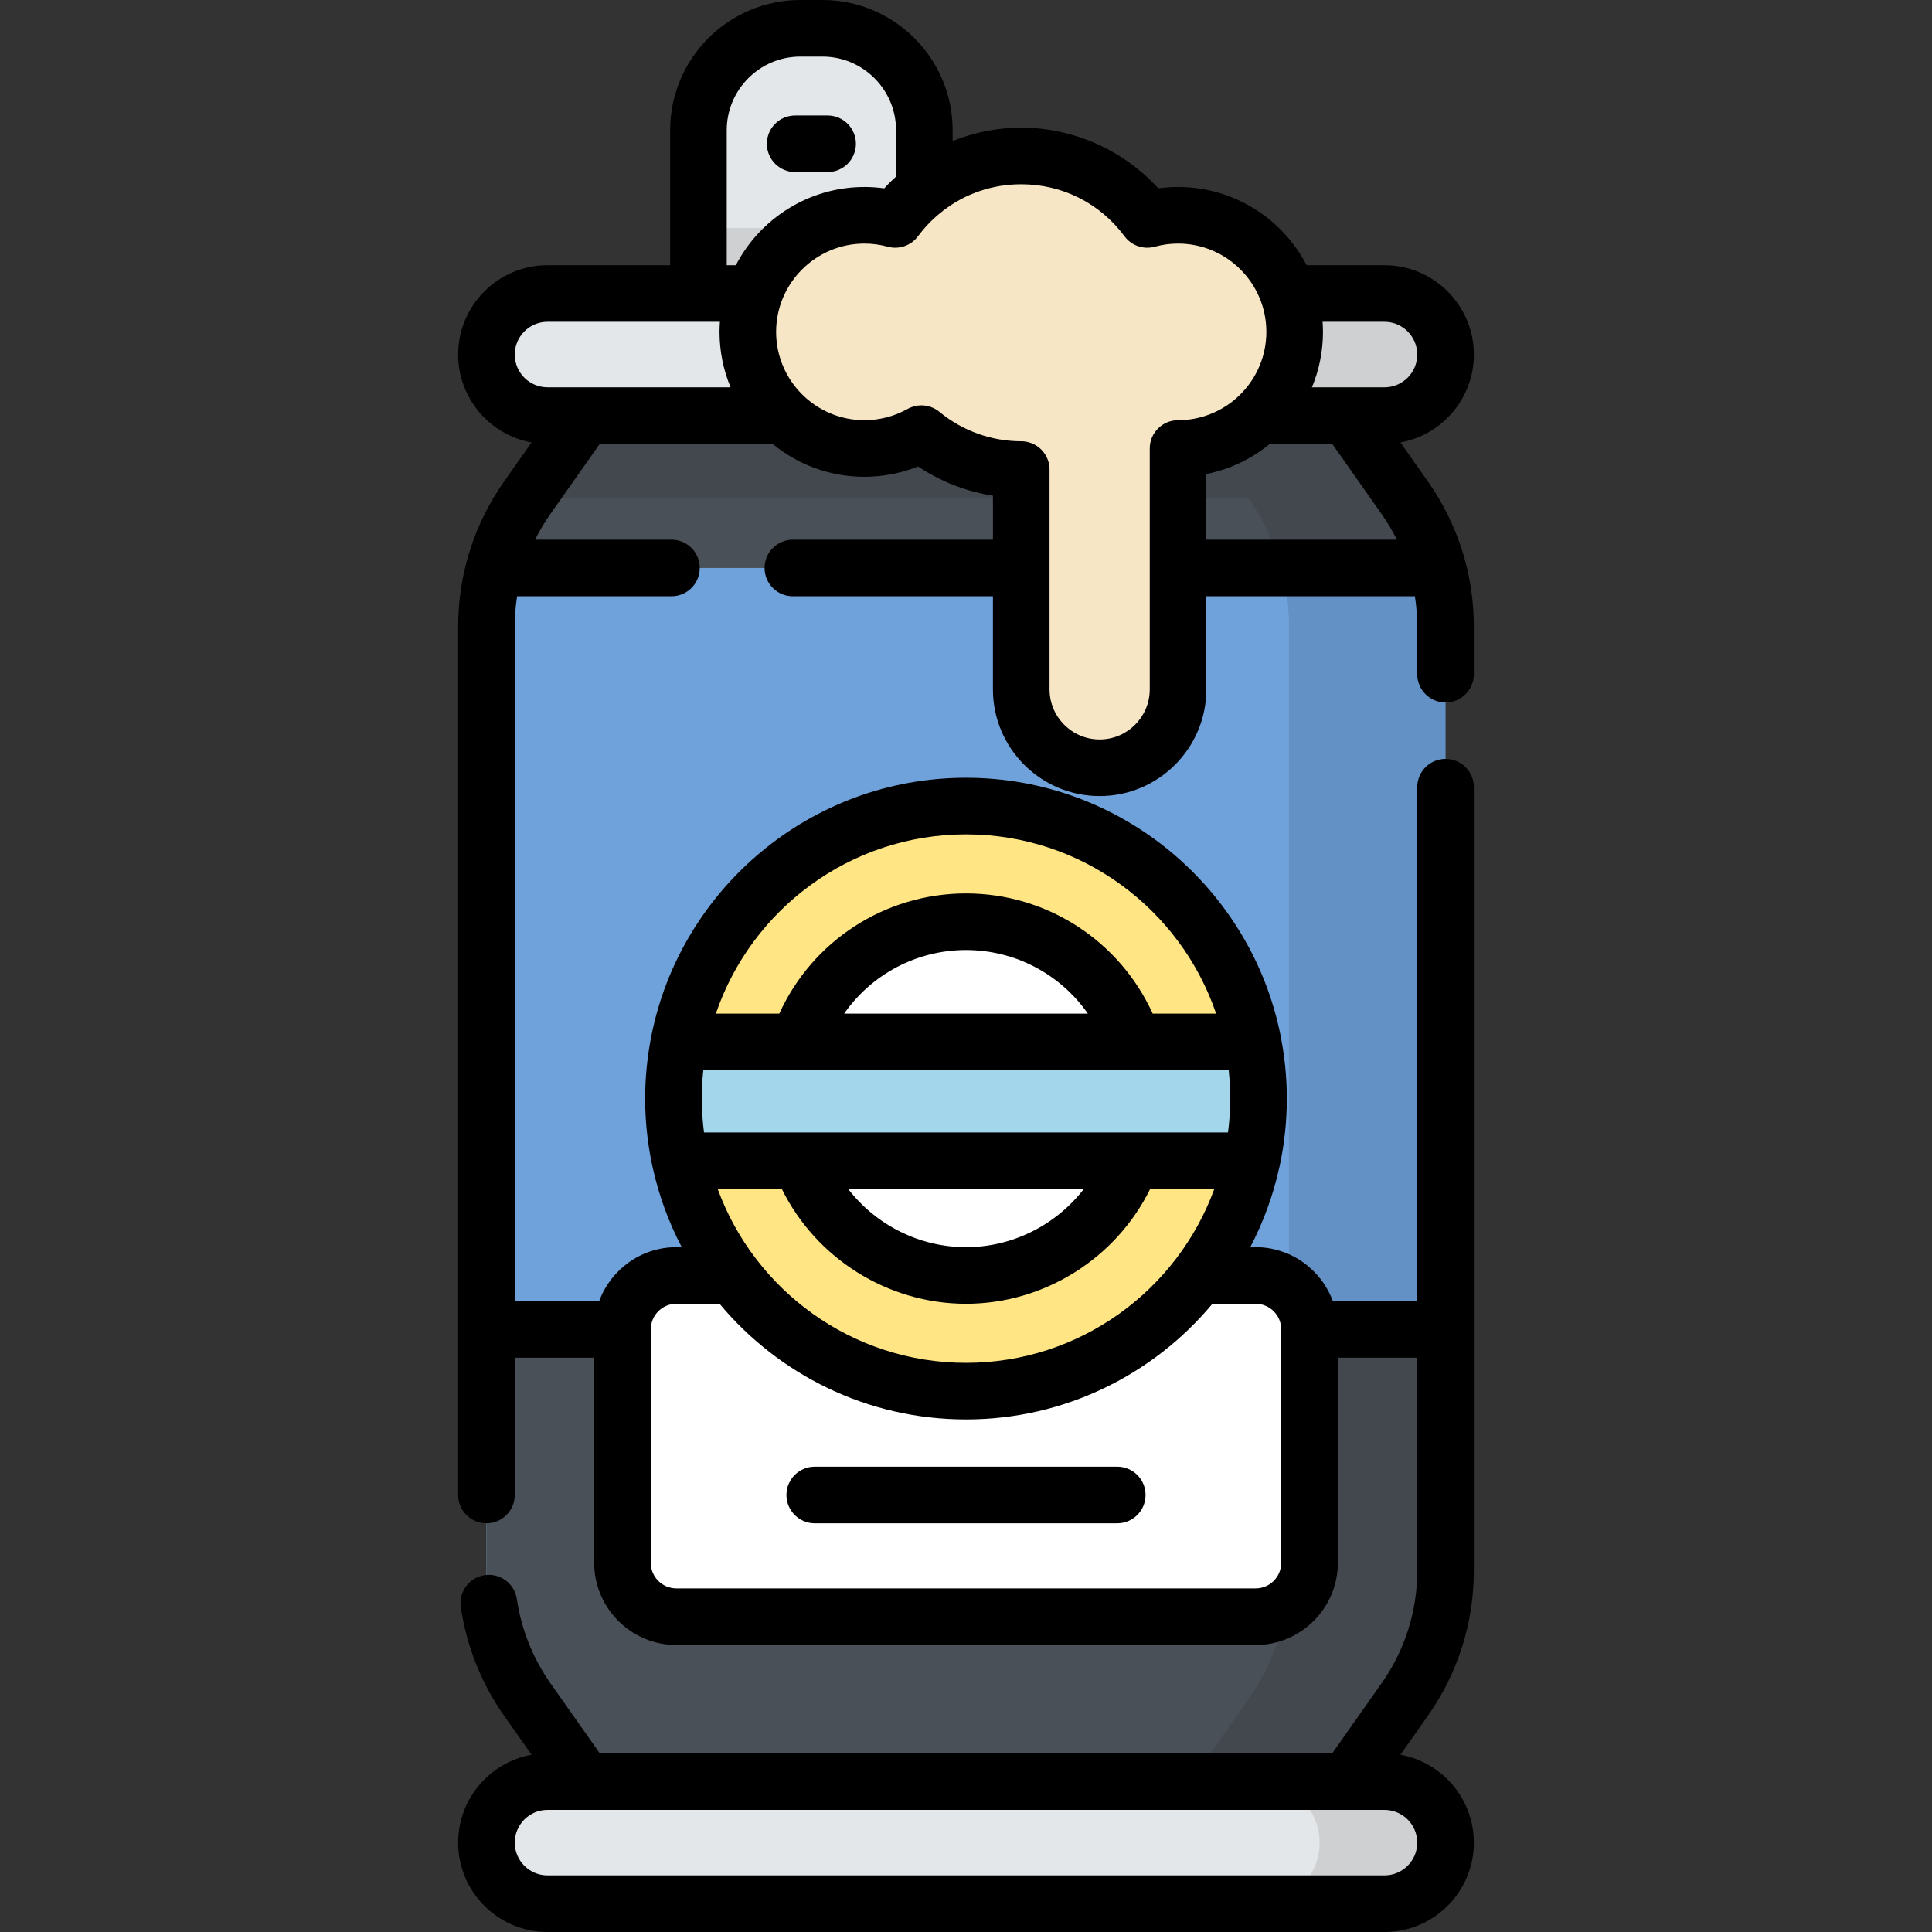
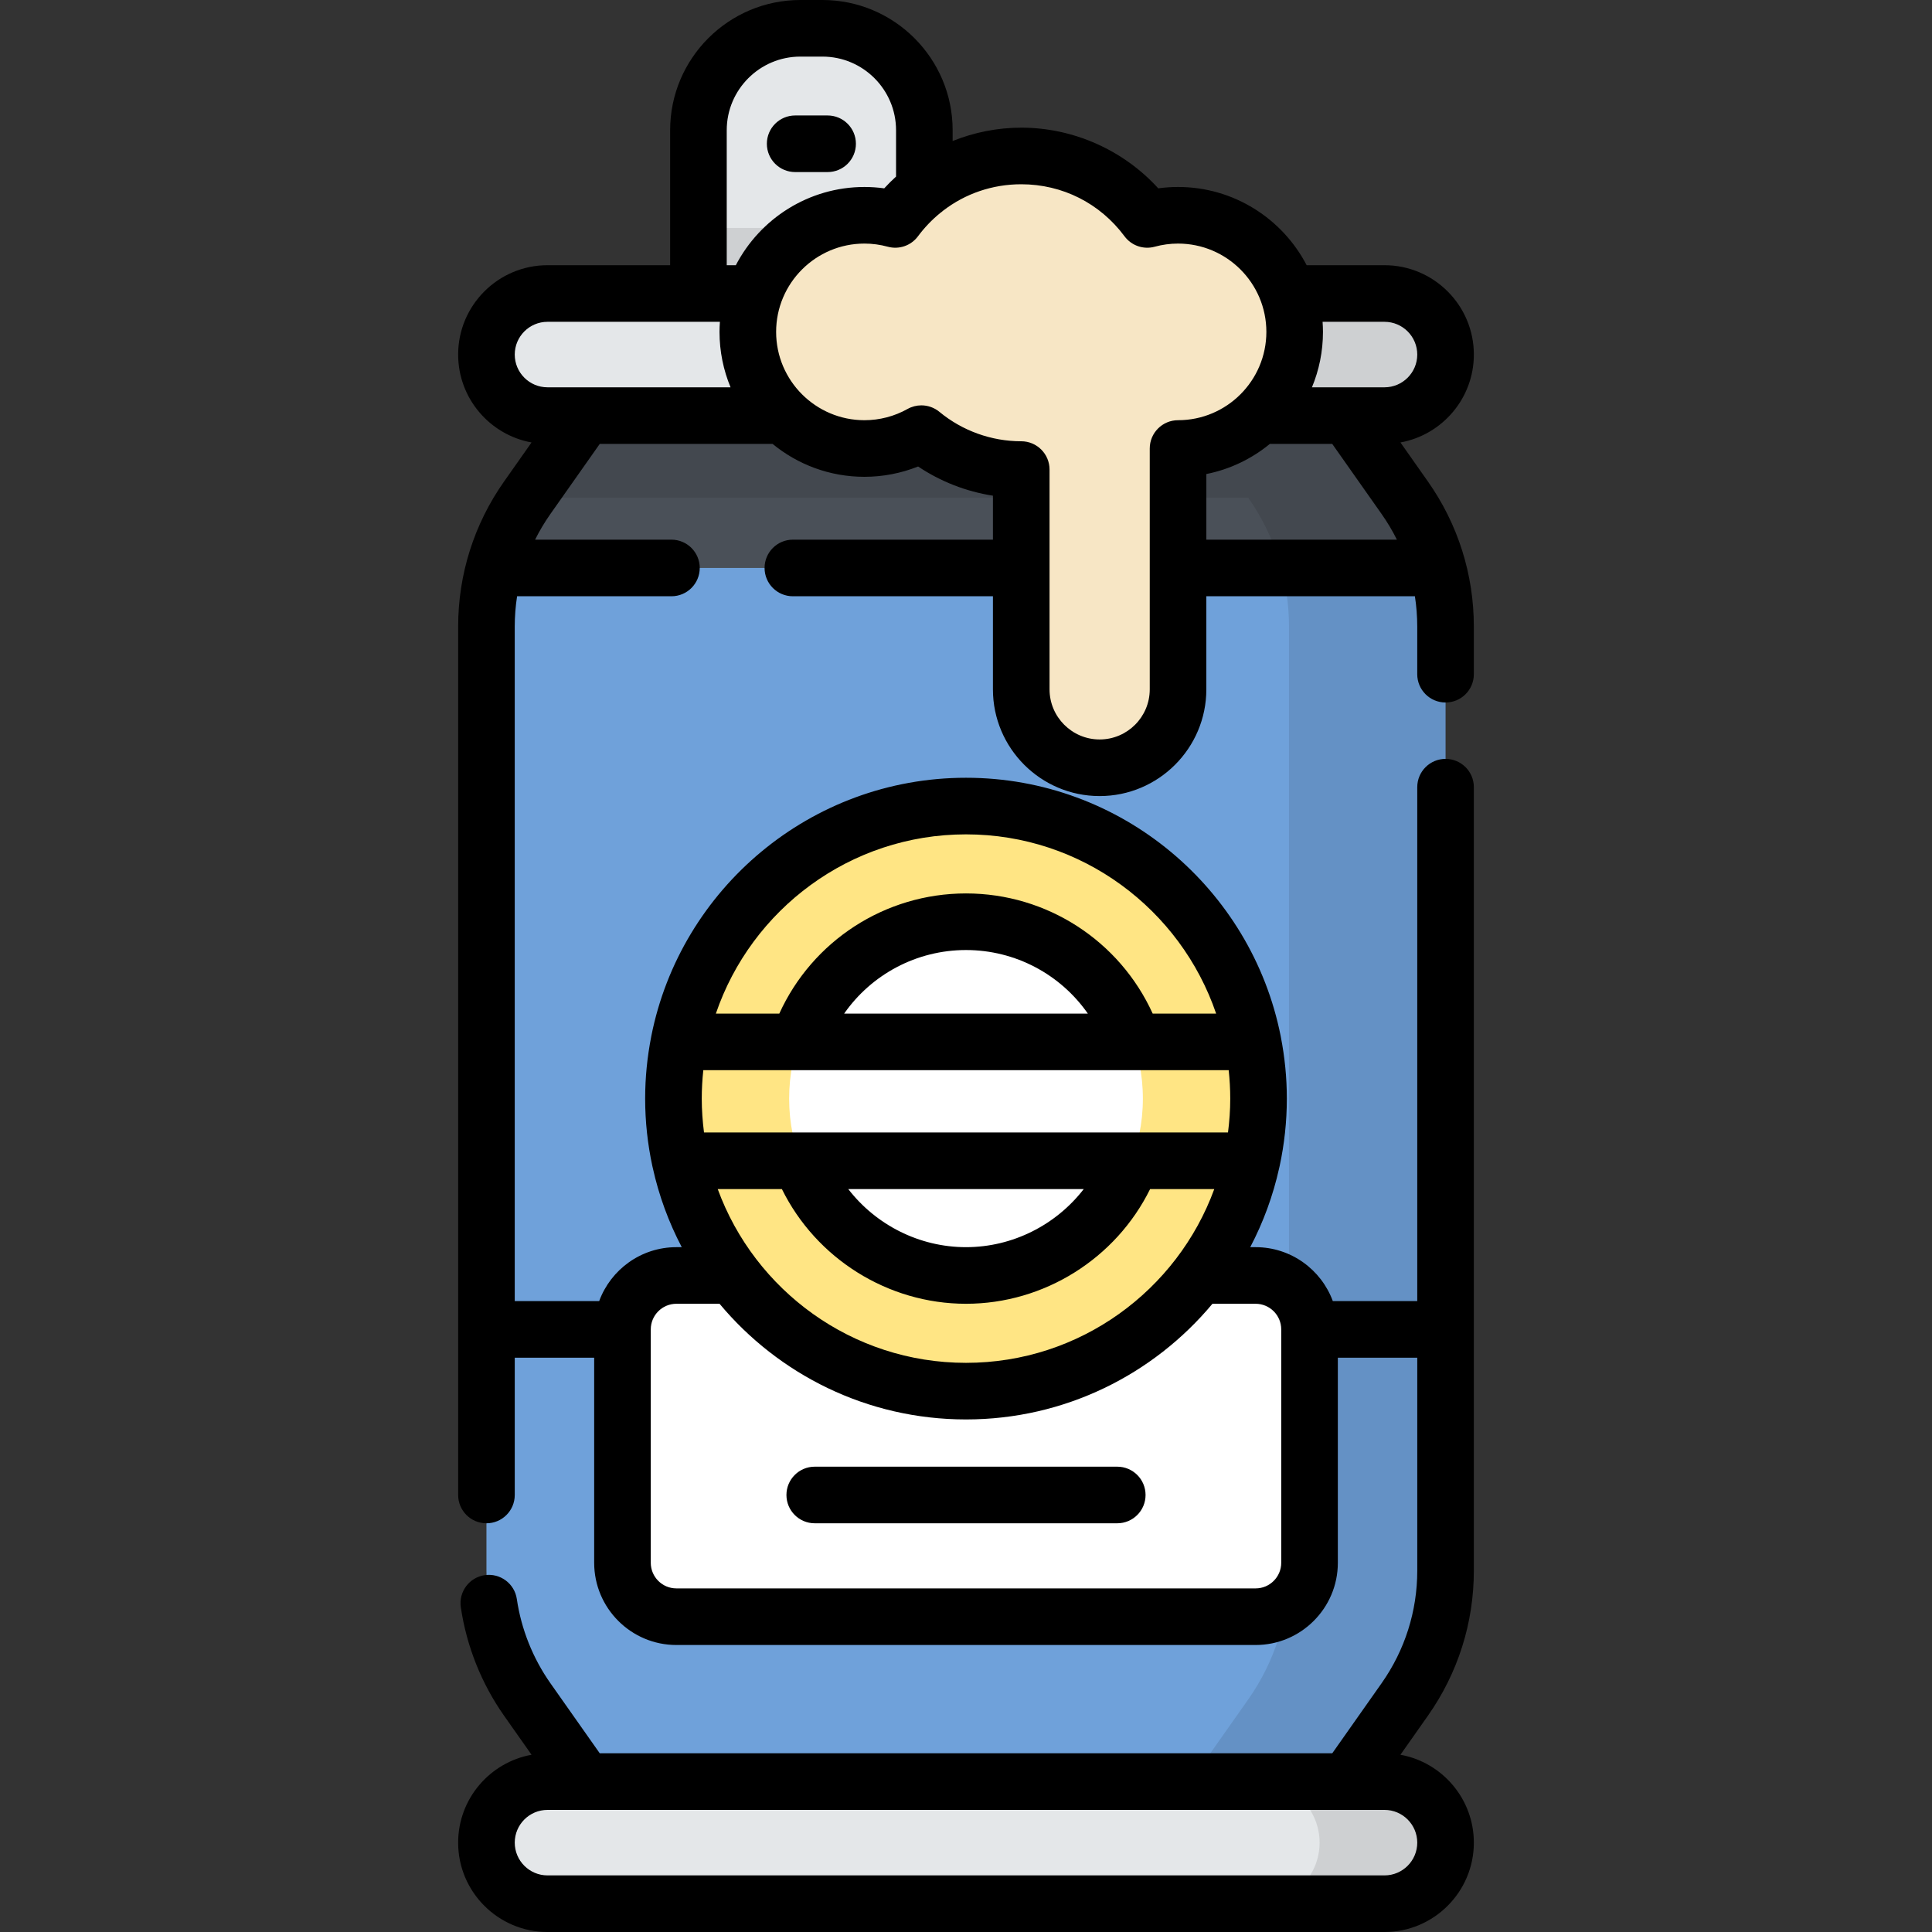
<svg xmlns="http://www.w3.org/2000/svg" version="1.1" id="Capa_1" x="0px" y="0px" viewBox="0 0 512.001 512.001" style="enable-background:new 0 0 512.001 512.001;" xml:space="preserve">
  <rect x="0" y="0" width="512.001" height="512.001" fill="#333333" stroke="none" />
-   <path style="fill:#E4E7E9;" d="M244.961,77.783h-59.868V34.507c0-14.916,12.092-27.007,27.007-27.007h5.853  c14.916,0,27.007,12.091,27.007,27.007L244.961,77.783L244.961,77.783z" />
+   <path style="fill:#E4E7E9;" d="M244.961,77.783h-59.868V34.507c0-14.916,12.092-27.007,27.007-27.007h5.853  c14.916,0,27.007,12.091,27.007,27.007L244.961,77.783z" />
  <path style="fill:#6FA1DA;" d="M372.268,131.894l-15.318-21.753H155.052l-15.318,21.753c-7.041,9.999-10.82,21.93-10.82,34.159  V416.23c0,12.229,3.779,24.16,10.82,34.159l15.318,21.753H356.95l15.318-21.753c7.041-9.999,10.82-21.93,10.82-34.159V166.053  C383.088,153.823,379.309,141.893,372.268,131.894z" />
-   <path style="fill:#4A5058;" d="M128.914,352.302v63.928c0,12.229,3.779,24.16,10.82,34.159l15.318,21.753H356.95l15.318-21.753  c7.041-9.999,10.82-21.93,10.82-34.159v-63.928H128.914z" />
  <path style="fill:#E4E7E9;" d="M366.909,77.783H145.093c-8.935,0-16.179,7.243-16.179,16.179l0,0  c0,8.935,7.243,16.179,16.179,16.179h221.816c8.935,0,16.179-7.244,16.179-16.179l0,0C383.088,85.027,375.844,77.783,366.909,77.783  z" />
  <path style="opacity:0.1;enable-background:new    ;" d="M366.909,77.783h-33.382c8.935,0,16.179,7.244,16.179,16.179  s-7.243,16.179-16.179,16.179h33.382c8.935,0,16.179-7.243,16.179-16.179S375.844,77.783,366.909,77.783z" />
  <path style="fill:#E4E7E9;" d="M366.909,472.142H145.093c-8.935,0-16.179,7.243-16.179,16.179l0,0  c0,8.935,7.243,16.179,16.179,16.179h221.816c8.935,0,16.179-7.244,16.179-16.179l0,0  C383.088,479.386,375.844,472.142,366.909,472.142z" />
  <rect x="185.091" y="60.41" style="opacity:0.1;enable-background:new    ;" width="59.868" height="17.376" />
  <path style="opacity:0.1;enable-background:new    ;" d="M366.909,472.142h-33.382c8.935,0,16.179,7.243,16.179,16.179  s-7.243,16.179-16.179,16.179h33.382c8.935,0,16.179-7.243,16.179-16.179S375.844,472.142,366.909,472.142z" />
  <path style="fill:#4A5058;" d="M372.268,131.894l-15.318-21.753H155.052l-15.318,21.753c-4.002,5.683-6.946,11.991-8.746,18.621  h250.025C379.214,143.884,376.27,137.577,372.268,131.894z" />
  <path style="fill:#FFFFFF;" d="M332.753,428.441H179.249c-7.891,0-14.289-6.397-14.289-14.289v-61.85  c0-7.891,6.397-14.289,14.289-14.289h153.503c7.891,0,14.289,6.397,14.289,14.289v61.85  C347.041,422.044,340.644,428.441,332.753,428.441z" />
  <circle style="fill:#FFE584;" cx="256.001" cy="291.14" r="77.53" />
  <circle style="fill:#FFFFFF;" cx="256.001" cy="291.14" r="46.872" />
-   <path style="fill:#A3D6EB;" d="M332.058,276.114H179.943c-0.956,4.863-1.469,9.885-1.469,15.028c0,5.656,0.622,11.164,1.772,16.476  h151.509c1.15-5.311,1.771-10.82,1.771-16.476C333.527,285.999,333.014,280.977,332.058,276.114z" />
  <path style="opacity:0.1;enable-background:new    ;" d="M372.268,131.894l-15.318-21.753H155.052l-15.318,21.753h191.047  c7.041,9.999,10.82,21.93,10.82,34.159V416.23c0,12.229-3.779,24.16-10.82,34.159l-15.318,21.753h41.486l15.318-21.753  c7.041-9.999,10.82-21.93,10.82-34.159V166.053C383.088,153.823,379.309,141.893,372.268,131.894z" />
  <path style="fill:#F7E6C5;" d="M312.197,57.05c-2.828,0-5.564,0.387-8.167,1.099c-7.572-10.203-19.707-16.818-33.389-16.818  s-25.817,6.615-33.389,16.818c-2.602-0.711-5.338-1.099-8.166-1.099c-17.068,0-30.905,13.837-30.905,30.905  s13.836,30.905,30.905,30.905c5.481,0,10.625-1.433,15.088-3.935c7.188,5.945,16.41,9.519,26.467,9.519v58.245  c0,11.475,9.303,20.778,20.778,20.778c11.476,0,20.778-9.303,20.778-20.778V118.86c17.068,0,30.905-13.836,30.905-30.905  C343.101,70.886,329.265,57.05,312.197,57.05z" />
  <path d="M371.133,117.256c11.047-1.999,19.455-11.679,19.455-23.294c0-13.057-10.622-23.679-23.679-23.679h-20.632  c-6.407-12.306-19.274-20.733-34.081-20.733c-1.754,0-3.507,0.121-5.245,0.361c-9.242-10.144-22.488-16.08-36.311-16.08  c-6.288,0-12.453,1.241-18.18,3.535v-2.859C252.461,15.479,236.981,0,217.954,0h-5.853c-19.027,0-34.508,15.479-34.508,34.507  v35.776h-32.5c-13.057,0-23.679,10.622-23.679,23.679c0,11.615,8.408,21.295,19.455,23.294l-7.266,10.319  c-7.974,11.323-12.188,24.629-12.188,38.478v230.134c0,4.143,3.357,7.5,7.5,7.5s7.5-3.357,7.5-7.5v-36.385h21.047v54.351  c0,12.015,9.774,21.789,21.788,21.789h153.504c12.014,0,21.788-9.774,21.788-21.789v-54.351h21.047v56.429  c0,10.74-3.269,21.06-9.452,29.841l-13.077,18.571H158.943l-13.077-18.571c-4.65-6.604-7.729-14.318-8.901-22.309  c-0.602-4.099-4.402-6.927-8.511-6.332c-4.098,0.603-6.933,4.412-6.331,8.511c1.513,10.304,5.482,20.251,11.479,28.767l7.266,10.319  c-11.047,1.999-19.455,11.679-19.455,23.294c0,13.057,10.622,23.679,23.679,23.679h221.816c13.057,0,23.679-10.622,23.679-23.679  c0-11.615-8.408-21.295-19.455-23.294l7.266-10.319c7.974-11.323,12.189-24.629,12.189-38.478V208.612c0-4.143-3.357-7.5-7.5-7.5  s-7.5,3.357-7.5,7.5v136.189h-22.378c-3.064-8.33-11.078-14.288-20.457-14.288h-1.427c3.444-6.562,6.052-13.622,7.69-21.047  c0.038-0.148,0.075-0.296,0.104-0.448c1.239-5.768,1.907-11.745,1.907-17.877c0-5.572-0.555-11.015-1.583-16.29  c-0.019-0.112-0.036-0.224-0.06-0.334c-7.753-38.95-42.189-68.402-83.384-68.402s-75.631,29.451-83.383,68.402  c-0.024,0.11-0.041,0.222-0.06,0.334c-1.028,5.276-1.583,10.719-1.583,16.29c0,6.132,0.668,12.109,1.907,17.877  c0.029,0.151,0.066,0.3,0.104,0.448c1.638,7.425,4.247,14.486,7.691,21.047h-1.427c-9.379,0-17.393,5.958-20.457,14.288h-22.378  V166.053c0-2.712,0.21-5.397,0.621-8.037h40.906c4.143,0,7.5-3.357,7.5-7.5s-3.357-7.5-7.5-7.5h-36.133  c1.17-2.351,2.524-4.625,4.058-6.804l13.077-18.571h45.805c6.63,5.445,15.107,8.719,24.336,8.719c4.881,0,9.72-0.937,14.227-2.733  c5.962,3.996,12.745,6.638,19.828,7.737v11.652h-53.017c-4.143,0-7.5,3.357-7.5,7.5s3.357,7.5,7.5,7.5h53.017v24.673  c0,15.592,12.686,28.277,28.277,28.277c15.593,0,28.278-12.686,28.278-28.277v-24.673h55.271c0.411,2.64,0.621,5.325,0.621,8.037  v12.617c0,4.143,3.357,7.5,7.5,7.5s7.5-3.357,7.5-7.5v-12.617c0-13.849-4.215-27.154-12.189-38.478L371.133,117.256z   M375.588,488.321c0,4.785-3.894,8.679-8.679,8.679H145.093c-4.785,0-8.679-3.894-8.679-8.679c0-4.785,3.893-8.679,8.679-8.679  h9.949c0.005,0,0.011,0.001,0.017,0.001c0.004,0,0.009-0.001,0.013-0.001h201.859c0.004,0,0.009,0.001,0.013,0.001  c0.006,0,0.011-0.001,0.017-0.001h9.949C371.694,479.643,375.588,483.536,375.588,488.321z M256.001,221.115  c30.731,0,56.884,19.908,66.287,47.498h-16.813c-8.751-19.248-27.993-31.844-49.475-31.844s-40.724,12.596-49.475,31.844h-16.812  C199.117,241.023,225.27,221.115,256.001,221.115z M288.29,268.613h-64.579c7.231-10.371,19.186-16.844,32.29-16.844  C269.105,251.77,281.059,258.242,288.29,268.613z M186.385,283.613h25.196c0.008,0,0.016,0.002,0.024,0.002s0.017-0.002,0.025-0.002  h88.932c0.008,0,0.015,0,0.023,0h25.031c0.266,2.474,0.411,4.984,0.411,7.528c0,3.043-0.217,6.034-0.595,8.976H186.57  c-0.378-2.941-0.595-5.933-0.595-8.976C185.975,288.598,186.119,286.088,186.385,283.613z M256.001,345.514  c20.747,0,39.73-12.024,48.79-30.397h17.006c-9.811,26.84-35.602,46.051-65.796,46.051s-55.985-19.211-65.796-46.051h17.006  C216.271,333.49,235.254,345.514,256.001,345.514z M224.798,315.117h62.405c-7.342,9.501-18.84,15.397-31.202,15.397  C243.638,330.514,232.14,324.618,224.798,315.117z M172.461,352.302c0-3.743,3.045-6.788,6.788-6.788h11.442  c15.609,18.718,39.089,30.654,65.31,30.654s49.701-11.937,65.31-30.654h11.442c3.743,0,6.788,3.045,6.788,6.788v61.851  c0,3.743-3.045,6.789-6.788,6.789H179.249c-3.743,0-6.788-3.046-6.788-6.789V352.302z M350.498,85.283h16.411  c4.785,0,8.679,3.894,8.679,8.679c0,4.785-3.894,8.679-8.679,8.679h-19.228c1.88-4.527,2.921-9.487,2.921-14.686  C350.602,87.056,350.559,86.167,350.498,85.283z M145.093,102.641c-4.785,0-8.679-3.894-8.679-8.679  c0-4.785,3.893-8.679,8.679-8.679h45.69c-0.061,0.884-0.103,1.773-0.103,2.672c0,5.2,1.044,10.159,2.925,14.686  C193.605,102.641,145.093,102.641,145.093,102.641z M195.004,70.283h-2.411V34.507c0-10.756,8.751-19.507,19.508-19.507h5.854  c10.756,0,19.507,8.751,19.507,19.507v12.285c-1.084,0.993-2.135,2.027-3.131,3.12c-1.738-0.24-3.491-0.361-5.245-0.361  C214.278,49.55,201.411,57.978,195.004,70.283z M312.196,111.359c-4.143,0-7.5,3.357-7.5,7.5v63.829  c0,7.321-5.957,13.277-13.278,13.277s-13.277-5.956-13.277-13.277v-58.246c0-4.143-3.357-7.5-7.5-7.5  c-7.905,0-15.607-2.77-21.687-7.798c-1.376-1.138-3.073-1.721-4.781-1.721c-1.258,0-2.521,0.316-3.668,0.959  c-3.473,1.947-7.421,2.977-11.419,2.977c-12.905,0-23.405-10.499-23.405-23.404s10.5-23.405,23.405-23.405  c2.082,0,4.165,0.28,6.189,0.834c2.983,0.814,6.157-0.284,7.999-2.766c1.734-2.336,3.72-4.397,5.899-6.177  c0.279-0.189,0.539-0.403,0.789-0.627c5.856-4.502,13.04-6.983,20.679-6.983c10.89,0,20.864,5.025,27.367,13.787  c1.842,2.481,5.016,3.58,7.999,2.766c2.024-0.554,4.107-0.834,6.189-0.834c12.905,0,23.405,10.5,23.405,23.405  S325.102,111.359,312.196,111.359z M319.696,143.016v-17.392c6.298-1.251,12.041-4.055,16.827-7.983h16.535l13.077,18.571  c1.534,2.179,2.888,4.453,4.058,6.804H319.696z M219.326,30.601h-8.599c-4.143,0-7.5,3.357-7.5,7.5s3.357,7.5,7.5,7.5h8.599  c4.143,0,7.5-3.357,7.5-7.5S223.469,30.601,219.326,30.601z M215.915,403.686h80.171c4.143,0,7.5-3.357,7.5-7.5s-3.357-7.5-7.5-7.5  h-80.171c-4.143,0-7.5,3.357-7.5,7.5S211.772,403.686,215.915,403.686z" />
  <g>
</g>
  <g>
</g>
  <g>
</g>
  <g>
</g>
  <g>
</g>
  <g>
</g>
  <g>
</g>
  <g>
</g>
  <g>
</g>
  <g>
</g>
  <g>
</g>
  <g>
</g>
  <g>
</g>
  <g>
</g>
  <g>
</g>
</svg>